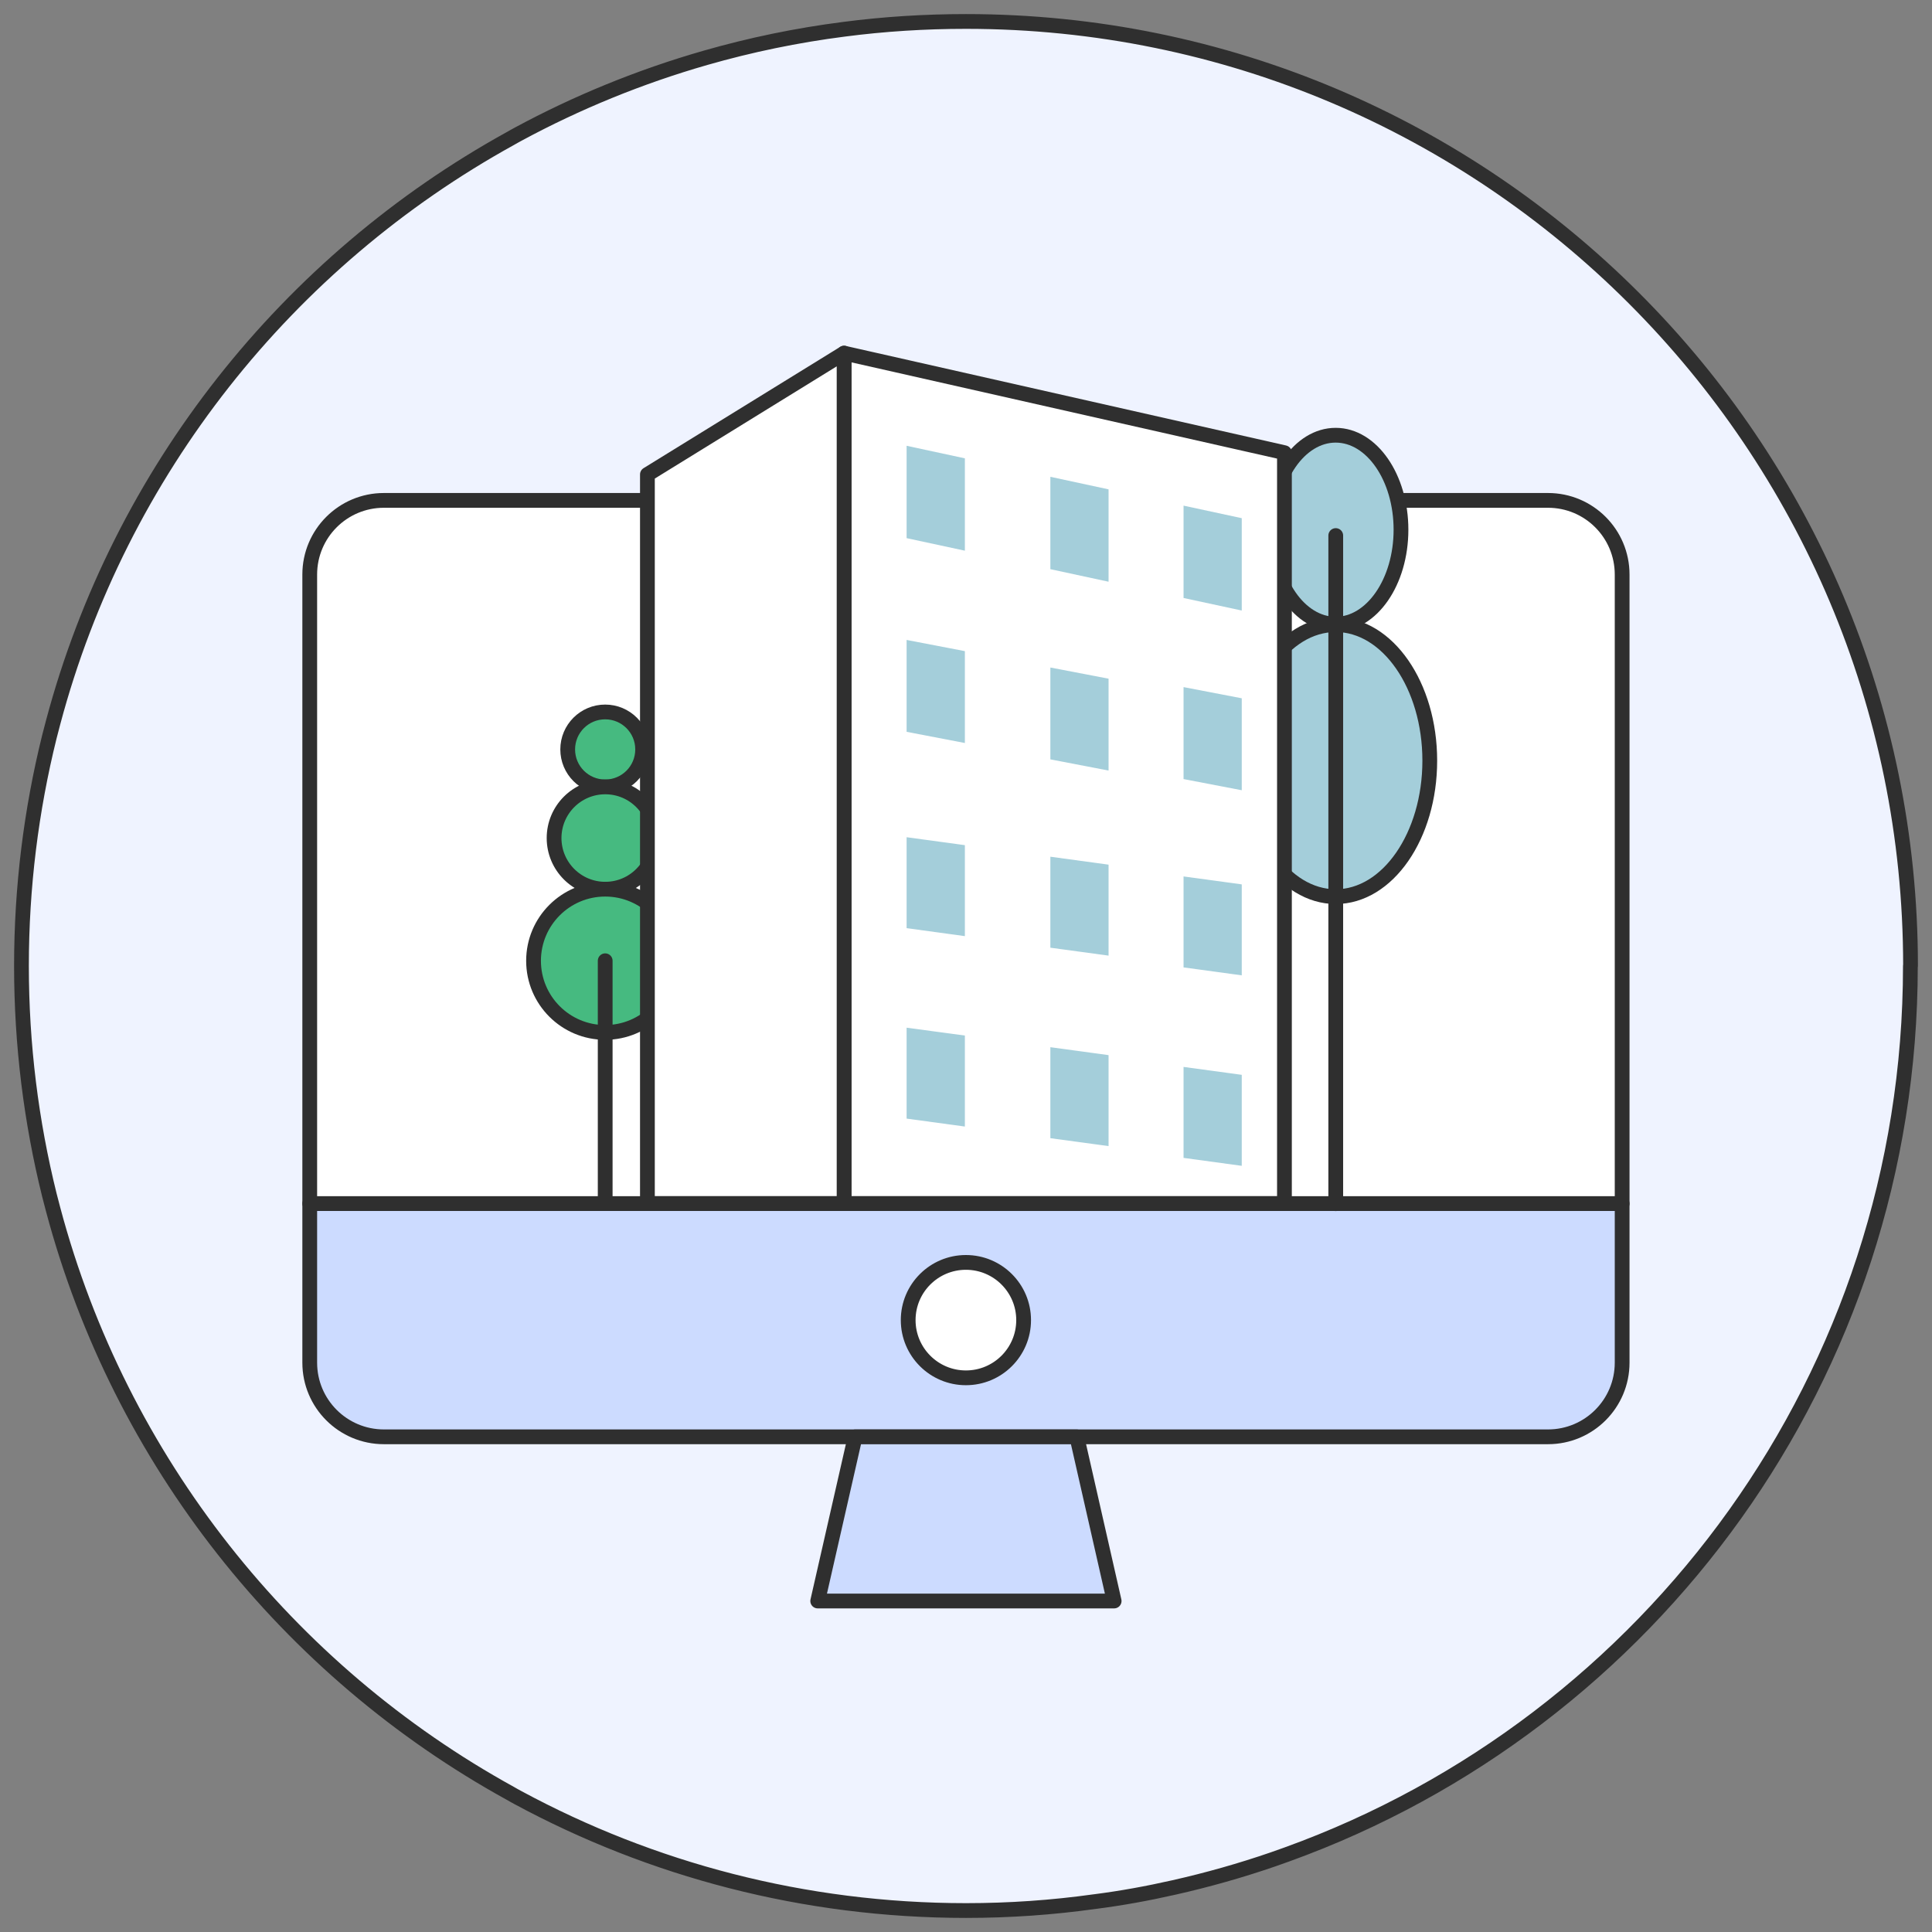
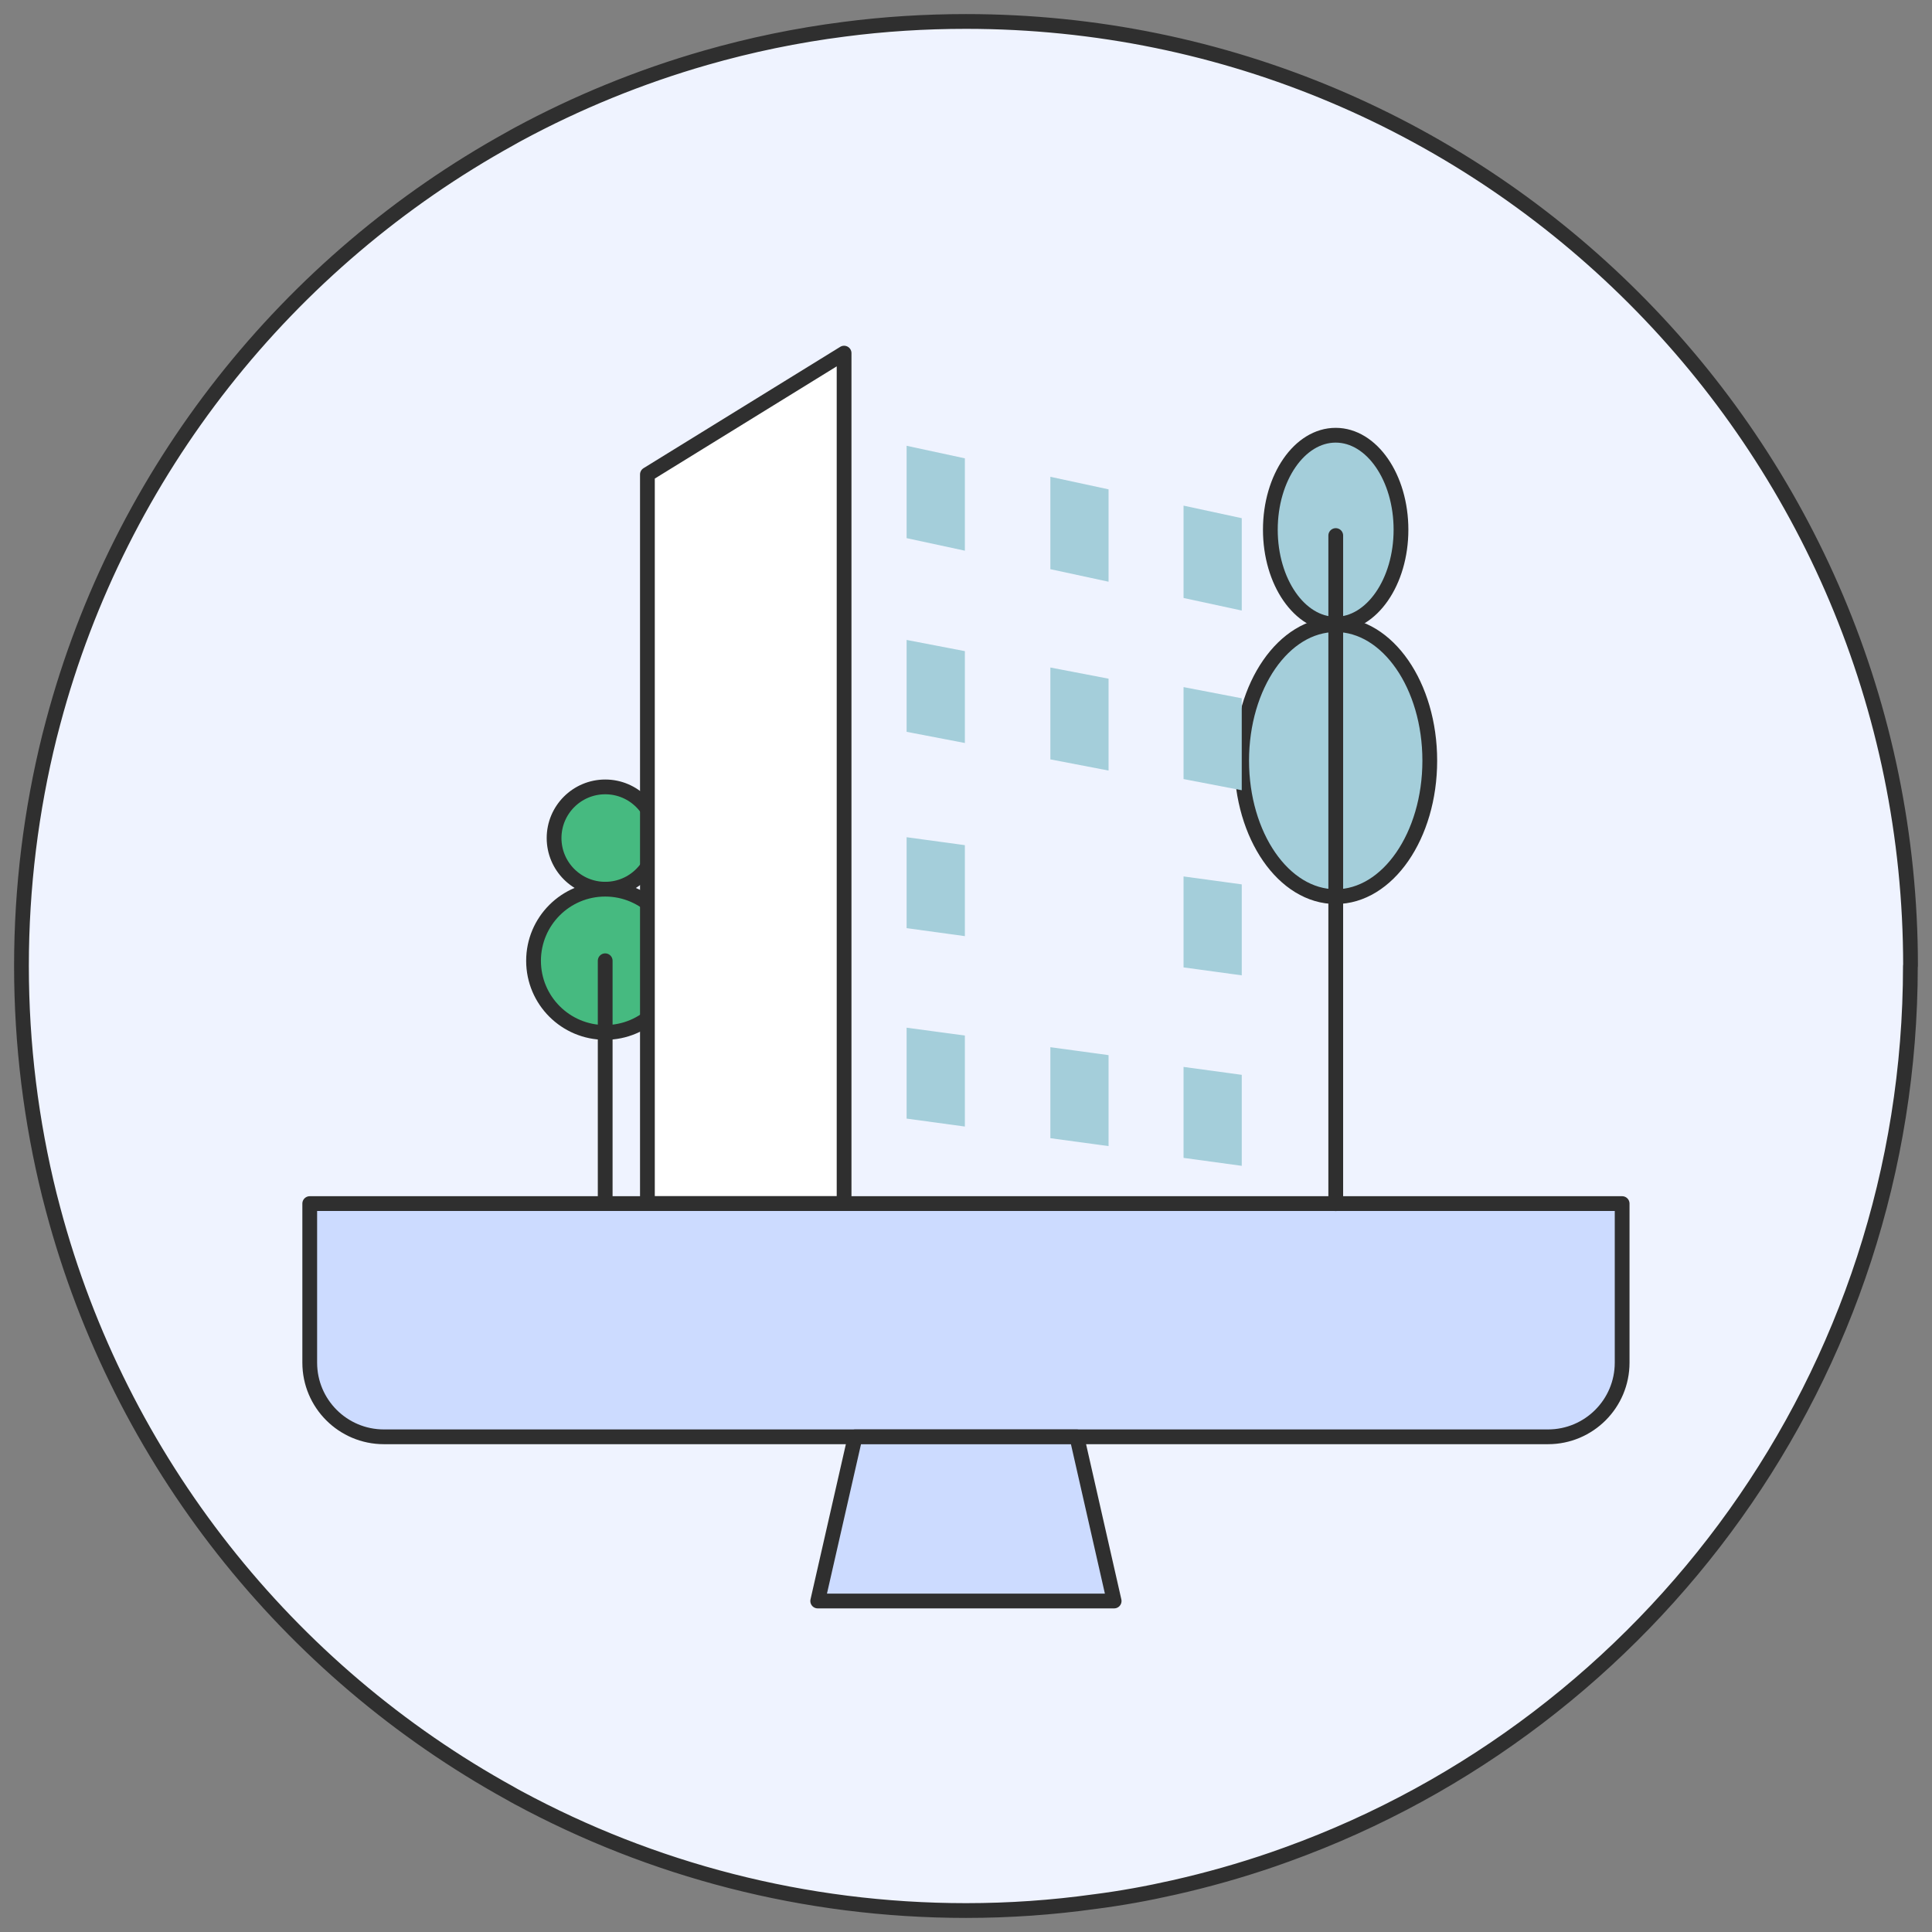
<svg xmlns="http://www.w3.org/2000/svg" width="81" height="81" viewBox="0 0 81 81" fill="none">
  <rect x="0" y="0" width="81" height="81" fill="#808080" stroke="none" />
  <path d="M80.094 40.495C80.094 57.637 69.213 72.23 53.975 77.741C53.778 77.812 53.578 77.884 53.381 77.952C52.024 78.42 50.632 78.814 49.217 79.133C48.124 79.38 47.015 79.584 45.891 79.727H45.888C44.12 79.974 42.328 80.1 40.502 80.1C33.704 80.1 27.307 78.383 21.721 75.369C21.613 75.308 21.504 75.254 21.399 75.189C12.069 70.051 5.037 61.248 2.231 50.72C2.176 50.513 2.126 50.313 2.071 50.106C1.308 47.035 0.9 43.81 0.9 40.498C0.9 37.186 1.308 33.962 2.071 30.887C2.126 30.68 2.176 30.477 2.231 30.273C5.037 19.745 12.066 10.956 21.399 5.807C21.504 5.743 21.613 5.688 21.721 5.627C24.188 4.294 26.825 3.214 29.578 2.424C31.461 1.884 33.402 1.48 35.391 1.226C37.064 1.008 38.771 0.9 40.502 0.9C62.371 0.9 80.1 18.629 80.1 40.495H80.094Z" fill="#EFF3FF" stroke="#2F2F2F" stroke-width="0.619" stroke-linecap="round" stroke-linejoin="round" />
  <path d="M68.009 50.461V57.13C68.009 58.847 66.618 60.239 64.901 60.239H16.095C14.378 60.239 12.986 58.847 12.986 57.13V50.461H68.009Z" fill="#CCDBFF" stroke="#2F2F2F" stroke-width="0.619" stroke-linecap="round" stroke-linejoin="round" />
-   <path d="M68.009 24.088V50.461H12.986V24.088C12.986 22.37 14.378 20.979 16.095 20.979H64.901C66.618 20.979 68.009 22.37 68.009 24.088Z" fill="white" stroke="#2F2F2F" stroke-width="0.619" stroke-linecap="round" stroke-linejoin="round" />
-   <path d="M40.496 57.766C41.832 57.766 42.916 56.683 42.916 55.346C42.916 54.01 41.832 52.927 40.496 52.927C39.16 52.927 38.076 54.01 38.076 55.346C38.076 56.683 39.16 57.766 40.496 57.766Z" fill="white" stroke="#2F2F2F" stroke-width="0.619" stroke-linecap="round" stroke-linejoin="round" />
  <path d="M46.711 67.123H34.283L35.851 60.241H45.147L46.711 67.123Z" fill="#CCDBFF" stroke="#2F2F2F" stroke-width="0.619" stroke-linecap="round" stroke-linejoin="round" />
-   <path d="M25.372 32.991C26.24 32.991 26.943 32.288 26.943 31.42C26.943 30.552 26.24 29.849 25.372 29.849C24.504 29.849 23.801 30.552 23.801 31.42C23.801 32.288 24.504 32.991 25.372 32.991Z" fill="#46BA80" stroke="#2F2F2F" stroke-width="0.619" stroke-linecap="round" stroke-linejoin="round" />
  <path d="M25.375 37.28C26.56 37.28 27.52 36.32 27.52 35.136C27.52 33.951 26.56 32.991 25.375 32.991C24.191 32.991 23.23 33.951 23.23 35.136C23.23 36.32 24.191 37.28 25.375 37.28Z" fill="#46BA80" stroke="#2F2F2F" stroke-width="0.619" stroke-linecap="round" stroke-linejoin="round" />
  <path d="M25.373 43.285C27.031 43.285 28.376 41.941 28.376 40.282C28.376 38.623 27.031 37.279 25.373 37.279C23.714 37.279 22.369 38.623 22.369 40.282C22.369 41.941 23.714 43.285 25.373 43.285Z" fill="#46BA80" stroke="#2F2F2F" stroke-width="0.619" stroke-linecap="round" stroke-linejoin="round" />
  <path d="M25.373 50.462V43.284V40.28" stroke="#2F2F2F" stroke-width="0.619" stroke-linecap="round" stroke-linejoin="round" />
  <path d="M55.998 26.168C57.511 26.168 58.737 24.395 58.737 22.208C58.737 20.02 57.511 18.247 55.998 18.247C54.486 18.247 53.26 20.02 53.26 22.208C53.26 24.395 54.486 26.168 55.998 26.168Z" fill="#A4CEDA" stroke="#2F2F2F" stroke-width="0.619" stroke-linecap="round" stroke-linejoin="round" />
  <path d="M56 37.592C58.178 37.592 59.944 35.04 59.944 31.891C59.944 28.742 58.178 26.189 56 26.189C53.822 26.189 52.057 28.742 52.057 31.891C52.057 35.04 53.822 37.592 56 37.592Z" fill="#A4CEDA" stroke="#2F2F2F" stroke-width="0.619" stroke-linecap="round" stroke-linejoin="round" />
  <path d="M56.002 22.453V50.465" stroke="#2F2F2F" stroke-width="0.619" stroke-linecap="round" stroke-linejoin="round" />
-   <path d="M53.851 18.979V50.456H35.389V14.805L53.851 18.979Z" fill="white" stroke="#2F2F2F" stroke-width="0.619" stroke-linecap="round" stroke-linejoin="round" />
  <path d="M35.389 14.805V50.456H27.143V19.892L35.389 14.805Z" fill="white" stroke="#2F2F2F" stroke-width="0.619" stroke-linecap="round" stroke-linejoin="round" />
  <path d="M44.037 27.986V31.837L46.477 32.306V28.454L44.037 27.986Z" fill="#A4CEDA" />
  <path d="M44.037 19.99V23.863L46.477 24.389V20.516L44.037 19.99Z" fill="#A4CEDA" />
-   <path d="M44.037 35.918V39.733L46.477 40.065V36.251L44.037 35.918Z" fill="#A4CEDA" />
  <path d="M38.01 18.69V22.562L40.453 23.088V19.216L38.01 18.69Z" fill="#A4CEDA" />
  <path d="M38.01 26.83V30.682L40.453 31.151V27.299L38.01 26.83Z" fill="#A4CEDA" />
  <path d="M38.01 35.101V38.913L40.453 39.248V35.434L38.01 35.101Z" fill="#A4CEDA" />
  <path d="M44.037 43.904V47.719L46.477 48.051V44.237L44.037 43.904Z" fill="#A4CEDA" />
  <path d="M49.621 28.807V32.663L52.061 33.131V29.276L49.621 28.807Z" fill="#A4CEDA" />
  <path d="M49.621 21.199V25.071L52.061 25.597V21.725L49.621 21.199Z" fill="#A4CEDA" />
  <path d="M49.621 36.745V40.559L52.061 40.892V37.078L49.621 36.745Z" fill="#A4CEDA" />
  <path d="M49.621 44.731V48.545L52.061 48.878V45.063L49.621 44.731Z" fill="#A4CEDA" />
  <path d="M38.01 43.087V46.898L40.453 47.231V43.416L38.01 43.087Z" fill="#A4CEDA" />
</svg>